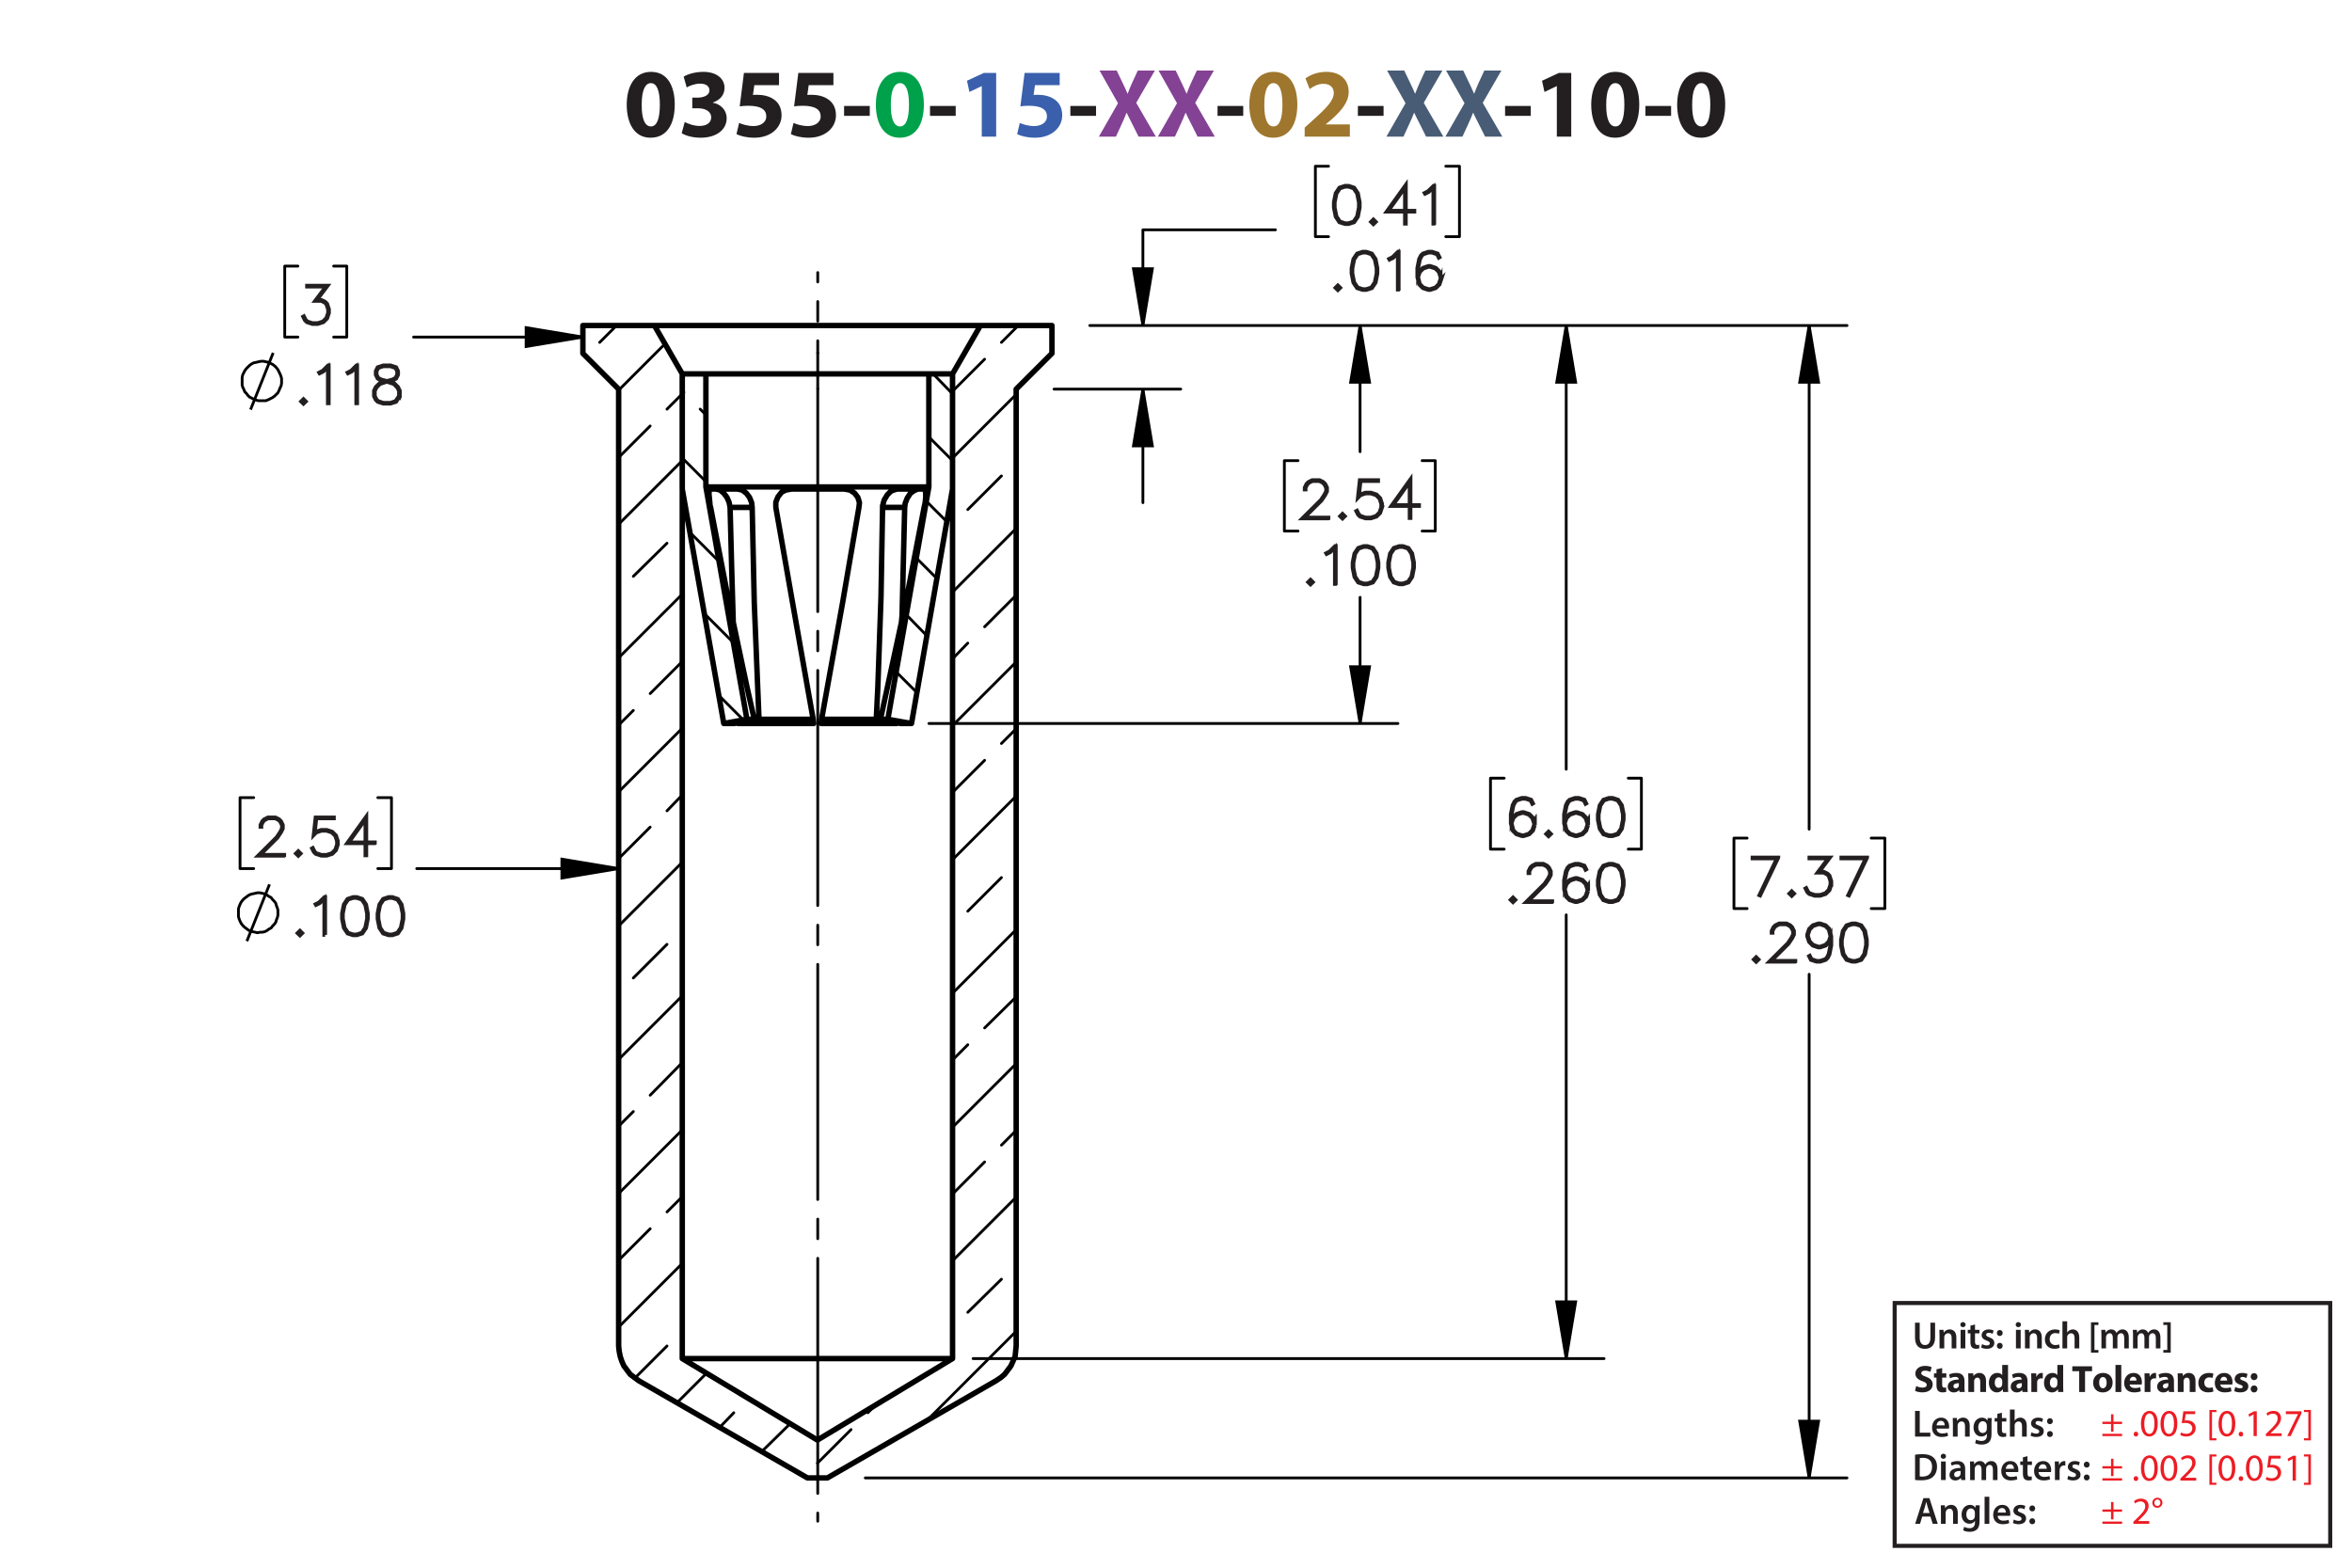
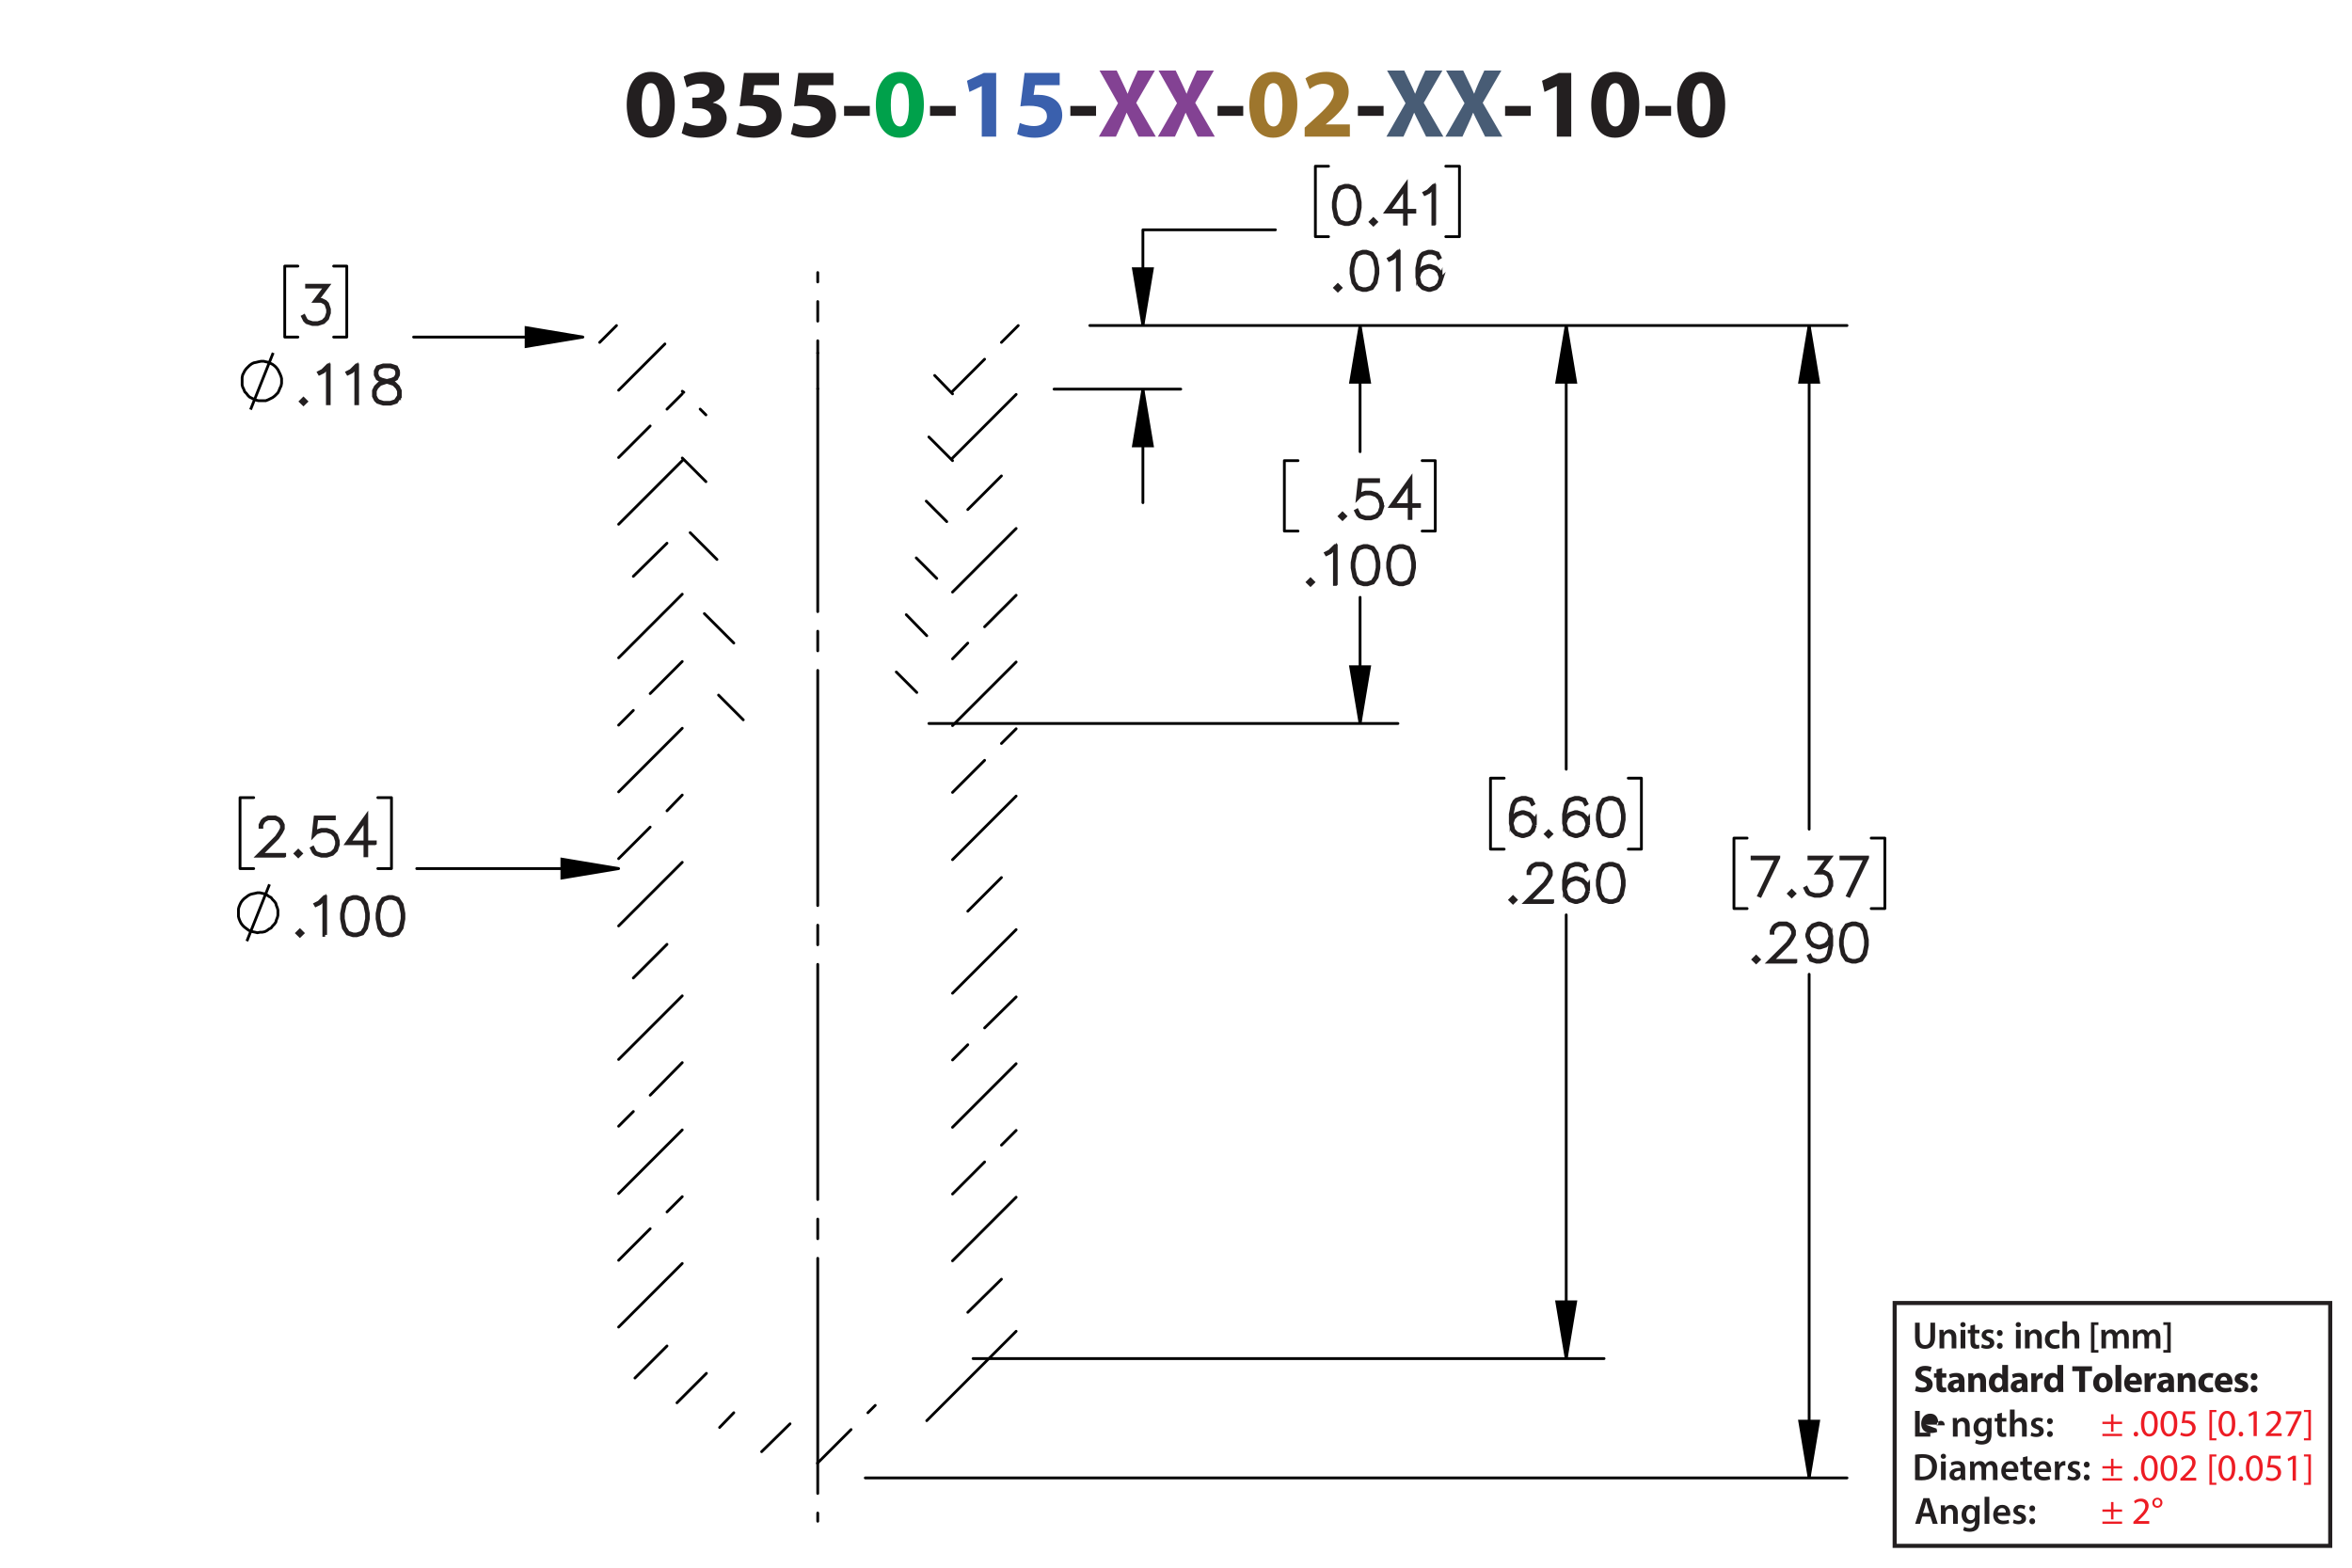
<svg xmlns="http://www.w3.org/2000/svg" id="Layer_1" viewBox="0 0 432 288">
  <defs>
    <style>.cls-1{stroke-width:.7px;}.cls-1,.cls-2{stroke-miterlimit:10;}.cls-1,.cls-3{stroke:#231f20;}.cls-4{fill:#834293;}.cls-5{fill:#9e762d;}.cls-6,.cls-7,.cls-8,.cls-2,.cls-9,.cls-10{stroke:#000;}.cls-6,.cls-7,.cls-8,.cls-2,.cls-9,.cls-10,.cls-3{fill:none;}.cls-6,.cls-7,.cls-8,.cls-9,.cls-10{stroke-linecap:round;stroke-linejoin:round;}.cls-6,.cls-7,.cls-2,.cls-9,.cls-10{stroke-width:.51px;}.cls-7{stroke-dashoffset:-5.102px;}.cls-7,.cls-9,.cls-10{stroke-dasharray:0 0 0 0 43.2 3.6 3.6 3.6;}.cls-9{stroke-dashoffset:40.948px;}.cls-11{fill:#485c75;}.cls-12{fill:#00a14b;}.cls-13{fill:#ed1c24;}.cls-14{fill:#231f20;}.cls-15{fill:#3a60ad;}.cls-3{stroke-width:.75px;}</style>
  </defs>
  <path class="cls-14" d="m123.934,19.195c0,3.619-1.458,6.104-4.447,6.104-3.025,0-4.357-2.719-4.375-6.032,0-3.385,1.44-6.067,4.465-6.067,3.133,0,4.357,2.791,4.357,5.996Zm-6.068.072c-.018,2.683.63,3.961,1.692,3.961s1.639-1.333,1.639-3.997c0-2.593-.558-3.961-1.657-3.961-1.008,0-1.692,1.278-1.674,3.997Z" />
  <path class="cls-14" d="m125.767,22.419c.486.252,1.603.72,2.719.72,1.422,0,2.143-.685,2.143-1.567,0-1.152-1.152-1.674-2.359-1.674h-1.116v-1.962h1.062c.918-.018,2.089-.36,2.089-1.351,0-.702-.576-1.224-1.728-1.224-.954,0-1.963.414-2.449.702l-.558-1.981c.702-.45,2.106-.882,3.619-.882,2.502,0,3.889,1.315,3.889,2.917,0,1.243-.703,2.215-2.143,2.719v.036c1.405.252,2.539,1.315,2.539,2.845,0,2.07-1.818,3.583-4.79,3.583-1.512,0-2.791-.397-3.475-.829l.558-2.052Z" />
  <path class="cls-14" d="m143.085,15.648h-4.537l-.252,1.8c.252-.036.468-.036.756-.036,1.117,0,2.251.252,3.079.847.882.594,1.422,1.566,1.422,2.935,0,2.179-1.873,4.106-5.023,4.106-1.422,0-2.611-.324-3.259-.666l.486-2.052c.522.252,1.585.576,2.647.576,1.134,0,2.341-.54,2.341-1.783,0-1.206-.955-1.945-3.295-1.945-.648,0-1.099.036-1.585.108l.774-6.14h6.446v2.251Z" />
  <path class="cls-14" d="m153.075,15.648h-4.537l-.252,1.8c.252-.036.468-.036.756-.036,1.117,0,2.251.252,3.079.847.882.594,1.422,1.566,1.422,2.935,0,2.179-1.873,4.106-5.023,4.106-1.422,0-2.611-.324-3.259-.666l.486-2.052c.522.252,1.585.576,2.647.576,1.134,0,2.341-.54,2.341-1.783,0-1.206-.955-1.945-3.295-1.945-.648,0-1.099.036-1.585.108l.774-6.14h6.446v2.251Z" />
  <path class="cls-14" d="m159.752,19.465v1.818h-4.717v-1.818h4.717Z" />
  <path class="cls-12" d="m169.69,19.195c0,3.619-1.458,6.104-4.447,6.104-3.025,0-4.357-2.719-4.375-6.032,0-3.385,1.44-6.067,4.465-6.067,3.133,0,4.357,2.791,4.357,5.996Zm-6.068.072c-.018,2.683.63,3.961,1.692,3.961s1.639-1.333,1.639-3.997c0-2.593-.558-3.961-1.657-3.961-1.008,0-1.692,1.278-1.674,3.997Z" />
  <path class="cls-14" d="m175.538,19.465v1.818h-4.718v-1.818h4.718Z" />
  <path class="cls-15" d="m180.325,15.828h-.036l-2.233,1.062-.45-2.053,3.097-1.44h2.269v11.704h-2.647v-9.273Z" />
  <path class="cls-15" d="m194.637,15.648h-4.538l-.252,1.8c.252-.036.468-.036.756-.036,1.116,0,2.251.252,3.079.847.882.594,1.422,1.566,1.422,2.935,0,2.179-1.873,4.106-5.023,4.106-1.422,0-2.611-.324-3.259-.666l.486-2.052c.522.252,1.585.576,2.647.576,1.134,0,2.341-.54,2.341-1.783,0-1.206-.955-1.945-3.295-1.945-.648,0-1.099.036-1.585.108l.774-6.14h6.446v2.251Z" />
  <path class="cls-14" d="m201.314,19.465v1.818h-4.718v-1.818h4.718Z" />
  <path class="cls-4" d="m209.126,25.101l-1.098-2.197c-.45-.846-.738-1.476-1.081-2.179h-.036c-.252.703-.558,1.333-.936,2.179l-1.008,2.197h-3.133l3.511-6.14-3.385-5.996h3.151l1.062,2.215c.36.738.63,1.333.918,2.017h.036c.288-.774.522-1.315.829-2.017l1.026-2.215h3.133l-3.421,5.924,3.601,6.212h-3.169Z" />
  <path class="cls-4" d="m219.962,25.101l-1.099-2.197c-.45-.846-.738-1.476-1.08-2.179h-.036c-.252.703-.558,1.333-.936,2.179l-1.008,2.197h-3.133l3.511-6.14-3.385-5.996h3.151l1.062,2.215c.36.738.631,1.333.919,2.017h.035c.288-.774.522-1.315.829-2.017l1.025-2.215h3.134l-3.422,5.924,3.602,6.212h-3.169Z" />
  <path class="cls-14" d="m228.35,19.465v1.818h-4.718v-1.818h4.718Z" />
  <path class="cls-5" d="m238.286,19.195c0,3.619-1.458,6.104-4.447,6.104-3.024,0-4.357-2.719-4.375-6.032,0-3.385,1.44-6.067,4.465-6.067,3.133,0,4.357,2.791,4.357,5.996Zm-6.067.072c-.019,2.683.63,3.961,1.692,3.961s1.639-1.333,1.639-3.997c0-2.593-.559-3.961-1.657-3.961-1.008,0-1.692,1.278-1.674,3.997Z" />
  <path class="cls-5" d="m239.634,25.101v-1.656l1.512-1.369c2.558-2.287,3.8-3.601,3.836-4.969,0-.955-.576-1.711-1.927-1.711-1.009,0-1.891.504-2.503.973l-.774-1.963c.883-.666,2.251-1.206,3.835-1.206,2.647,0,4.106,1.548,4.106,3.673,0,1.963-1.422,3.529-3.115,5.042l-1.08.9v.036h4.411v2.251h-8.3Z" />
  <path class="cls-14" d="m254.125,19.465v1.818h-4.718v-1.818h4.718Z" />
  <path class="cls-11" d="m261.938,25.101l-1.099-2.197c-.45-.846-.738-1.476-1.08-2.179h-.036c-.252.703-.558,1.333-.936,2.179l-1.008,2.197h-3.133l3.511-6.14-3.385-5.996h3.15l1.062,2.215c.36.738.631,1.333.919,2.017h.035c.288-.774.522-1.315.829-2.017l1.025-2.215h3.134l-3.422,5.924,3.602,6.212h-3.169Z" />
  <path class="cls-11" d="m272.773,25.101l-1.099-2.197c-.45-.846-.738-1.476-1.08-2.179h-.036c-.252.703-.558,1.333-.936,2.179l-1.008,2.197h-3.133l3.511-6.14-3.385-5.996h3.15l1.062,2.215c.36.738.631,1.333.919,2.017h.035c.288-.774.522-1.315.829-2.017l1.025-2.215h3.134l-3.422,5.924,3.602,6.212h-3.169Z" />
  <path class="cls-14" d="m281.161,19.465v1.818h-4.718v-1.818h4.718Z" />
  <path class="cls-14" d="m285.948,15.828h-.036l-2.232,1.062-.45-2.053,3.097-1.44h2.269v11.704h-2.647v-9.273Z" />
  <path class="cls-14" d="m301.088,19.195c0,3.619-1.459,6.104-4.447,6.104-3.025,0-4.357-2.719-4.376-6.032,0-3.385,1.44-6.067,4.466-6.067,3.133,0,4.357,2.791,4.357,5.996Zm-6.068.072c-.018,2.683.631,3.961,1.692,3.961,1.062,0,1.639-1.333,1.639-3.997,0-2.593-.558-3.961-1.656-3.961-1.009,0-1.692,1.278-1.675,3.997Z" />
  <path class="cls-14" d="m306.937,19.465v1.818h-4.718v-1.818h4.718Z" />
  <path class="cls-14" d="m316.873,19.195c0,3.619-1.458,6.104-4.447,6.104-3.024,0-4.357-2.719-4.375-6.032,0-3.385,1.44-6.067,4.465-6.067,3.134,0,4.357,2.791,4.357,5.996Zm-6.067.072c-.019,2.683.63,3.961,1.692,3.961s1.639-1.333,1.639-3.997c0-2.593-.559-3.961-1.656-3.961-1.009,0-1.693,1.278-1.675,3.997Z" />
  <path class="cls-14" d="m351.745,259.198h.861v3.999h1.94v.722h-2.802v-4.721Z" />
-   <path class="cls-14" d="m355.693,262.455c.021.616.504.883,1.051.883.399,0,.686-.057.945-.154l.126.596c-.294.118-.7.21-1.19.21-1.106,0-1.758-.68-1.758-1.724,0-.945.574-1.835,1.667-1.835,1.106,0,1.471.911,1.471,1.66,0,.161-.015.287-.028.364h-2.283Zm1.499-.603c.007-.315-.133-.833-.708-.833-.532,0-.756.483-.791.833h1.499Z" />
+   <path class="cls-14" d="m355.693,262.455l.126.596c-.294.118-.7.21-1.19.21-1.106,0-1.758-.68-1.758-1.724,0-.945.574-1.835,1.667-1.835,1.106,0,1.471.911,1.471,1.66,0,.161-.015.287-.028.364h-2.283Zm1.499-.603c.007-.315-.133-.833-.708-.833-.532,0-.756.483-.791.833h1.499Z" />
  <path class="cls-14" d="m358.696,261.523c0-.392-.008-.721-.028-1.016h.756l.042.512h.021c.147-.267.519-.589,1.086-.589.595,0,1.211.386,1.211,1.464v2.024h-.861v-1.926c0-.49-.182-.861-.651-.861-.343,0-.581.245-.672.504-.028.077-.035.182-.035.28v2.003h-.868v-2.396Z" />
  <path class="cls-14" d="m365.816,260.508c-.014.231-.028.512-.028.981v1.934c0,.714-.146,1.226-.504,1.548-.357.315-.848.413-1.316.413-.435,0-.896-.091-1.191-.273l.19-.651c.217.126.581.26.995.26.56,0,.981-.295.981-1.03v-.294h-.015c-.196.301-.546.504-.994.504-.848,0-1.45-.7-1.45-1.666,0-1.121.729-1.801,1.548-1.801.519,0,.827.253.987.532h.015l.035-.455h.749Zm-.89,1.366c0-.077-.007-.161-.027-.231-.092-.315-.337-.553-.701-.553-.482,0-.84.42-.84,1.113,0,.581.294,1.051.833,1.051.322,0,.603-.21.7-.519.021-.091.035-.21.035-.309v-.553Z" />
  <path class="cls-14" d="m367.698,259.534v.974h.819v.644h-.819v1.506c0,.413.112.631.441.631.147,0,.26-.021.336-.042l.015.658c-.126.049-.351.084-.624.084-.315,0-.581-.105-.742-.28-.182-.196-.266-.505-.266-.953v-1.603h-.49v-.644h.49v-.77l.84-.203Z" />
  <path class="cls-14" d="m369.168,258.946h.868v2.031h.015c.104-.161.245-.294.427-.393.168-.098.371-.154.589-.154.581,0,1.19.386,1.19,1.478v2.01h-.861v-1.912c0-.497-.183-.868-.658-.868-.337,0-.575.224-.666.483-.027.069-.035.161-.035.259v2.038h-.868v-4.973Z" />
  <path class="cls-14" d="m373.13,263.128c.196.119.567.245.876.245.378,0,.546-.154.546-.379,0-.231-.14-.35-.56-.497-.665-.231-.945-.596-.939-.994,0-.603.497-1.072,1.289-1.072.378,0,.707.099.903.203l-.168.609c-.147-.084-.42-.195-.722-.195-.308,0-.477.146-.477.356,0,.218.161.322.596.477.616.224.903.539.91,1.044,0,.616-.482,1.065-1.387,1.065-.413,0-.784-.099-1.036-.238l.168-.623Z" />
  <path class="cls-14" d="m375.986,261.09c0-.322.224-.554.532-.554.315,0,.524.231.532.554,0,.315-.211.546-.532.546-.315,0-.532-.231-.532-.546Zm0,2.359c0-.321.224-.553.532-.553.315,0,.524.224.532.553,0,.309-.211.547-.532.547-.315,0-.532-.238-.532-.547Z" />
  <path class="cls-14" d="m351.745,267.243c.378-.064.861-.099,1.373-.099.882,0,1.491.183,1.926.547.455.371.735.932.735,1.736,0,.841-.287,1.471-.735,1.877-.47.428-1.219.644-2.137.644-.504,0-.882-.027-1.162-.062v-4.644Zm.861,3.999c.119.021.301.021.477.021,1.12.008,1.786-.609,1.786-1.807.007-1.044-.596-1.639-1.674-1.639-.273,0-.47.021-.589.049v3.376Z" />
  <path class="cls-14" d="m357.43,267.537c0,.259-.19.462-.49.462-.287,0-.477-.203-.477-.462,0-.267.196-.47.483-.47.294,0,.476.203.483.47Zm-.918,4.363v-3.411h.868v3.411h-.868Z" />
  <path class="cls-14" d="m360.223,271.9l-.056-.378h-.021c-.21.266-.567.455-1.008.455-.686,0-1.072-.497-1.072-1.016,0-.861.764-1.296,2.024-1.289v-.056c0-.225-.091-.596-.693-.596-.336,0-.686.105-.918.253l-.168-.56c.252-.154.693-.302,1.233-.302,1.092,0,1.407.693,1.407,1.437v1.232c0,.308.014.609.049.819h-.777Zm-.112-1.667c-.609-.014-1.19.119-1.19.638,0,.336.218.49.49.49.344,0,.596-.225.673-.47.021-.062.027-.133.027-.189v-.47Z" />
  <path class="cls-14" d="m361.86,269.505c0-.392-.008-.721-.028-1.016h.742l.035.505h.021c.169-.267.477-.582,1.051-.582.448,0,.799.253.945.631h.015c.119-.19.259-.329.42-.428.19-.133.406-.203.686-.203.567,0,1.142.386,1.142,1.478v2.01h-.841v-1.884c0-.567-.195-.903-.609-.903-.294,0-.511.21-.602.455-.021.084-.042.189-.042.287v2.045h-.841v-1.975c0-.477-.19-.812-.588-.812-.322,0-.54.252-.617.49-.034.084-.049.182-.049.279v2.018h-.84v-2.396Z" />
  <path class="cls-14" d="m368.405,270.437c.021.616.504.883,1.051.883.399,0,.686-.057.945-.154l.126.596c-.294.118-.7.21-1.19.21-1.106,0-1.758-.68-1.758-1.724,0-.945.574-1.835,1.667-1.835,1.106,0,1.471.911,1.471,1.66,0,.161-.015.287-.028.364h-2.283Zm1.499-.603c.007-.315-.133-.833-.708-.833-.532,0-.756.483-.791.833h1.499Z" />
  <path class="cls-14" d="m372.396,267.516v.974h.819v.644h-.819v1.506c0,.413.112.631.441.631.146,0,.259-.021.336-.042l.014.658c-.126.049-.35.084-.623.084-.315,0-.581-.105-.742-.28-.183-.196-.267-.505-.267-.953v-1.603h-.49v-.644h.49v-.77l.841-.203Z" />
  <path class="cls-14" d="m374.433,270.437c.021.616.504.883,1.05.883.399,0,.686-.057.946-.154l.126.596c-.295.118-.701.21-1.191.21-1.106,0-1.758-.68-1.758-1.724,0-.945.574-1.835,1.667-1.835,1.106,0,1.471.911,1.471,1.66,0,.161-.014.287-.027.364h-2.283Zm1.498-.603c.007-.315-.133-.833-.707-.833-.532,0-.757.483-.791.833h1.498Z" />
  <path class="cls-14" d="m377.435,269.589c0-.462-.007-.791-.028-1.1h.75l.027.651h.028c.168-.483.567-.729.932-.729.084,0,.133.008.203.021v.812c-.07-.014-.147-.028-.252-.028-.413,0-.693.267-.77.651-.014.077-.028.168-.028.267v1.765h-.861v-2.312Z" />
  <path class="cls-14" d="m379.885,271.109c.196.119.567.245.876.245.378,0,.546-.154.546-.379,0-.231-.14-.35-.56-.497-.665-.231-.945-.596-.939-.994,0-.603.497-1.072,1.289-1.072.378,0,.707.099.903.203l-.168.609c-.147-.084-.42-.195-.722-.195-.308,0-.477.146-.477.356,0,.218.161.322.596.477.616.224.903.539.91,1.044,0,.616-.482,1.065-1.387,1.065-.413,0-.784-.099-1.036-.238l.168-.623Z" />
  <path class="cls-14" d="m382.741,269.071c0-.322.224-.554.532-.554.315,0,.524.231.532.554,0,.315-.211.546-.532.546-.315,0-.532-.231-.532-.546Zm0,2.359c0-.321.224-.553.532-.553.315,0,.524.224.532.553,0,.309-.211.547-.532.547-.315,0-.532-.238-.532-.547Z" />
  <path class="cls-14" d="m351.956,254.625c.287.147.729.294,1.184.294.49,0,.749-.203.749-.511,0-.295-.224-.463-.791-.666-.784-.273-1.296-.707-1.296-1.394,0-.806.673-1.422,1.786-1.422.532,0,.925.112,1.205.238l-.238.861c-.19-.091-.525-.224-.988-.224-.462,0-.685.21-.685.455,0,.301.266.435.875.665.834.309,1.226.742,1.226,1.408,0,.791-.609,1.464-1.905,1.464-.539,0-1.071-.141-1.337-.287l.217-.883Z" />
  <path class="cls-14" d="m356.724,251.319v.981h.764v.784h-.764v1.24c0,.413.098.602.42.602.134,0,.238-.014.315-.027l.007.805c-.14.057-.392.092-.693.092-.343,0-.63-.119-.798-.294-.196-.203-.295-.533-.295-1.016v-1.401h-.455v-.784h.455v-.742l1.044-.238Z" />
  <path class="cls-14" d="m359.916,255.725l-.064-.343h-.021c-.225.273-.574.42-.981.42-.693,0-1.106-.504-1.106-1.051,0-.89.798-1.316,2.01-1.31v-.049c0-.183-.098-.441-.623-.441-.351,0-.722.119-.945.259l-.196-.686c.238-.133.707-.301,1.33-.301,1.142,0,1.506.673,1.506,1.478v1.191c0,.329.015.644.05.833h-.96Zm-.126-1.618c-.56-.007-.994.126-.994.54,0,.273.182.405.42.405.266,0,.483-.175.553-.392.015-.056.021-.119.021-.183v-.371Z" />
  <path class="cls-14" d="m361.532,253.393c0-.428-.015-.792-.028-1.093h.925l.049.469h.021c.141-.217.49-.546,1.058-.546.701,0,1.226.462,1.226,1.471v2.031h-1.065v-1.898c0-.44-.153-.742-.539-.742-.294,0-.469.203-.539.399-.028.064-.042.168-.042.267v1.975h-1.065v-2.332Z" />
  <path class="cls-14" d="m368.82,250.752v3.95c0,.385.015.791.028,1.022h-.945l-.05-.504h-.014c-.217.385-.63.581-1.071.581-.812,0-1.464-.693-1.464-1.758-.007-1.156.714-1.821,1.534-1.821.42,0,.749.147.903.386h.014v-1.856h1.065Zm-1.065,2.998c0-.057-.007-.134-.014-.19-.064-.287-.294-.525-.624-.525-.482,0-.735.435-.735.974,0,.581.287.945.729.945.309,0,.554-.21.616-.511.021-.077.028-.154.028-.245v-.448Z" />
  <path class="cls-14" d="m371.487,255.725l-.064-.343h-.021c-.224.273-.574.42-.981.42-.693,0-1.106-.504-1.106-1.051,0-.89.799-1.316,2.011-1.31v-.049c0-.183-.099-.441-.624-.441-.35,0-.721.119-.945.259l-.196-.686c.238-.133.708-.301,1.331-.301,1.142,0,1.506.673,1.506,1.478v1.191c0,.329.014.644.049.833h-.959Zm-.127-1.618c-.56-.007-.994.126-.994.54,0,.273.182.405.42.405.267,0,.483-.175.554-.392.014-.056.021-.119.021-.183v-.371Z" />
  <path class="cls-14" d="m373.103,253.428c0-.505-.014-.834-.027-1.128h.917l.035.63h.028c.175-.497.595-.707.924-.707.099,0,.147,0,.225.014v1.002c-.077-.014-.168-.028-.287-.028-.393,0-.658.21-.729.54-.014.069-.021.153-.021.237v1.737h-1.065v-2.297Z" />
  <path class="cls-14" d="m378.949,250.752v3.95c0,.385.015.791.028,1.022h-.945l-.05-.504h-.014c-.217.385-.63.581-1.071.581-.812,0-1.464-.693-1.464-1.758-.007-1.156.714-1.821,1.534-1.821.42,0,.749.147.903.386h.014v-1.856h1.065Zm-1.065,2.998c0-.057-.007-.134-.014-.19-.064-.287-.294-.525-.624-.525-.482,0-.735.435-.735.974,0,.581.287.945.729.945.309,0,.554-.21.616-.511.021-.077.028-.154.028-.245v-.448Z" />
  <path class="cls-14" d="m381.894,251.9h-1.268v-.896h3.628v.896h-1.288v3.824h-1.072v-3.824Z" />
  <path class="cls-14" d="m388.035,253.974c0,1.254-.89,1.828-1.807,1.828-1.002,0-1.772-.658-1.772-1.765,0-1.107.729-1.815,1.828-1.815,1.051,0,1.751.722,1.751,1.751Zm-2.479.035c0,.588.245,1.029.701,1.029.413,0,.679-.413.679-1.029,0-.512-.196-1.029-.679-1.029-.512,0-.701.525-.701,1.029Z" />
  <path class="cls-14" d="m388.559,250.752h1.065v4.973h-1.065v-4.973Z" />
  <path class="cls-14" d="m391.17,254.352c.035.441.469.651.967.651.363,0,.658-.049.945-.14l.14.722c-.35.14-.777.21-1.239.21-1.163,0-1.828-.673-1.828-1.744,0-.868.539-1.828,1.73-1.828,1.107,0,1.527.861,1.527,1.709,0,.182-.021.343-.035.42h-2.206Zm1.254-.729c0-.259-.112-.693-.603-.693-.448,0-.631.406-.658.693h1.261Z" />
  <path class="cls-14" d="m393.913,253.428c0-.505-.014-.834-.027-1.128h.917l.035.63h.028c.175-.497.595-.707.924-.707.099,0,.147,0,.225.014v1.002c-.077-.014-.168-.028-.287-.028-.393,0-.658.21-.729.54-.014.069-.021.153-.021.237v1.737h-1.065v-2.297Z" />
  <path class="cls-14" d="m398.388,255.725l-.064-.343h-.021c-.224.273-.574.42-.981.42-.693,0-1.106-.504-1.106-1.051,0-.89.799-1.316,2.011-1.31v-.049c0-.183-.099-.441-.624-.441-.35,0-.721.119-.945.259l-.196-.686c.238-.133.708-.301,1.331-.301,1.142,0,1.506.673,1.506,1.478v1.191c0,.329.014.644.049.833h-.959Zm-.127-1.618c-.56-.007-.994.126-.994.54,0,.273.182.405.42.405.267,0,.483-.175.554-.392.014-.056.021-.119.021-.183v-.371Z" />
  <path class="cls-14" d="m400.004,253.393c0-.428-.015-.792-.028-1.093h.925l.049.469h.021c.141-.217.49-.546,1.058-.546.701,0,1.226.462,1.226,1.471v2.031h-1.065v-1.898c0-.44-.153-.742-.539-.742-.294,0-.469.203-.539.399-.028.064-.042.168-.042.267v1.975h-1.065v-2.332Z" />
  <path class="cls-14" d="m406.543,255.641c-.19.084-.547.154-.953.154-1.106,0-1.813-.673-1.813-1.751,0-1.002.686-1.821,1.961-1.821.28,0,.588.049.812.133l-.168.792c-.126-.057-.315-.105-.596-.105-.56,0-.924.399-.917.96,0,.63.42.959.939.959.252,0,.448-.042.609-.104l.126.784Z" />
  <path class="cls-14" d="m407.815,254.352c.035.441.47.651.967.651.364,0,.658-.049.945-.14l.141.722c-.351.14-.777.21-1.24.21-1.162,0-1.828-.673-1.828-1.744,0-.868.54-1.828,1.73-1.828,1.106,0,1.526.861,1.526,1.709,0,.182-.021.343-.035.42h-2.206Zm1.254-.729c0-.259-.112-.693-.603-.693-.448,0-.63.406-.658.693h1.261Z" />
  <path class="cls-14" d="m410.553,254.793c.195.119.602.259.917.259.322,0,.455-.111.455-.287,0-.175-.104-.259-.504-.392-.707-.238-.981-.623-.974-1.029,0-.638.546-1.121,1.394-1.121.399,0,.757.091.967.196l-.19.735c-.154-.084-.448-.196-.742-.196-.259,0-.406.105-.406.28,0,.161.133.245.554.393.651.224.924.553.932,1.058,0,.637-.505,1.106-1.485,1.106-.448,0-.848-.099-1.106-.238l.19-.764Z" />
  <path class="cls-14" d="m413.387,252.902c0-.379.26-.644.631-.644s.616.259.623.644c0,.364-.252.637-.63.637-.364,0-.624-.273-.624-.637Zm0,2.262c0-.371.26-.644.631-.644s.616.267.623.644c0,.364-.252.638-.63.638-.364,0-.624-.273-.624-.638Z" />
  <path class="cls-13" d="m388.188,259.818v1.365h1.583v.421h-1.583v1.4h-.448v-1.4h-1.582v-.421h1.582v-1.365h.448Zm1.583,3.586v.42h-3.613v-.42h3.613Z" />
  <path class="cls-13" d="m391.897,263.46c0-.259.175-.441.42-.441.246,0,.414.183.414.441,0,.252-.161.441-.421.441-.245,0-.413-.19-.413-.441Z" />
  <path class="cls-13" d="m396.322,261.499c0,1.548-.574,2.402-1.583,2.402-.889,0-1.491-.834-1.506-2.34,0-1.526.659-2.367,1.583-2.367.96,0,1.506.855,1.506,2.305Zm-2.472.07c0,1.184.363,1.855.924,1.855.631,0,.932-.735.932-1.897,0-1.121-.287-1.856-.925-1.856-.539,0-.931.658-.931,1.898Z" />
  <path class="cls-13" d="m399.913,261.499c0,1.548-.574,2.402-1.583,2.402-.889,0-1.491-.834-1.506-2.34,0-1.526.659-2.367,1.583-2.367.96,0,1.506.855,1.506,2.305Zm-2.472.07c0,1.184.363,1.855.924,1.855.631,0,.932-.735.932-1.897,0-1.121-.287-1.856-.925-1.856-.539,0-.931.658-.931,1.898Z" />
  <path class="cls-13" d="m403.196,259.79h-1.737l-.175,1.17c.104-.015.203-.028.371-.028.35,0,.7.077.981.245.357.203.651.596.651,1.17,0,.89-.707,1.555-1.695,1.555-.497,0-.917-.141-1.135-.28l.154-.469c.19.111.56.252.974.252.581,0,1.079-.379,1.079-.988-.008-.588-.399-1.008-1.31-1.008-.259,0-.462.027-.63.049l.294-2.186h2.179v.519Z" />
  <path class="cls-13" d="m405.812,264.608v-5.582h1.281v.386h-.805v4.811h.805v.385h-1.281Z" />
  <path class="cls-13" d="m410.567,261.499c0,1.548-.574,2.402-1.583,2.402-.89,0-1.492-.834-1.506-2.34,0-1.526.658-2.367,1.583-2.367.959,0,1.506.855,1.506,2.305Zm-2.473.07c0,1.184.364,1.855.925,1.855.63,0,.932-.735.932-1.897,0-1.121-.287-1.856-.925-1.856-.539,0-.932.658-.932,1.898Z" />
  <path class="cls-13" d="m411.182,263.46c0-.259.175-.441.42-.441s.413.183.413.441c0,.252-.161.441-.42.441-.245,0-.413-.19-.413-.441Z" />
  <path class="cls-13" d="m413.919,259.846h-.015l-.791.428-.119-.47.995-.532h.524v4.553h-.595v-3.978Z" />
  <path class="cls-13" d="m416.172,263.824v-.378l.483-.47c1.162-1.106,1.688-1.694,1.694-2.381,0-.463-.224-.89-.903-.89-.413,0-.756.21-.966.385l-.196-.434c.315-.267.763-.463,1.288-.463.981,0,1.395.673,1.395,1.324,0,.841-.609,1.52-1.569,2.444l-.364.336v.014h2.045v.512h-2.906Z" />
  <path class="cls-13" d="m422.719,259.272v.406l-1.982,4.146h-.638l1.976-4.027v-.014h-2.228v-.512h2.872Z" />
  <path class="cls-13" d="m424.453,259.019v5.589h-1.281v-.385h.805v-4.818h-.805v-.386h1.281Z" />
  <path class="cls-13" d="m388.188,267.988v1.365h1.583v.421h-1.583v1.4h-.448v-1.4h-1.582v-.421h1.582v-1.365h.448Zm1.583,3.586v.42h-3.613v-.42h3.613Z" />
  <path class="cls-13" d="m391.897,271.63c0-.259.175-.441.42-.441.246,0,.414.183.414.441,0,.252-.161.441-.421.441-.245,0-.413-.19-.413-.441Z" />
  <path class="cls-13" d="m396.322,269.669c0,1.548-.574,2.402-1.583,2.402-.889,0-1.491-.834-1.506-2.34,0-1.526.659-2.367,1.583-2.367.96,0,1.506.855,1.506,2.305Zm-2.472.07c0,1.184.363,1.855.924,1.855.631,0,.932-.735.932-1.897,0-1.121-.287-1.856-.925-1.856-.539,0-.931.658-.931,1.898Z" />
  <path class="cls-13" d="m399.913,269.669c0,1.548-.574,2.402-1.583,2.402-.889,0-1.491-.834-1.506-2.34,0-1.526.659-2.367,1.583-2.367.96,0,1.506.855,1.506,2.305Zm-2.472.07c0,1.184.363,1.855.924,1.855.631,0,.932-.735.932-1.897,0-1.121-.287-1.856-.925-1.856-.539,0-.931.658-.931,1.898Z" />
  <path class="cls-13" d="m400.478,271.994v-.378l.483-.47c1.162-1.106,1.688-1.694,1.694-2.381,0-.463-.224-.89-.903-.89-.413,0-.756.21-.966.385l-.196-.434c.315-.267.763-.463,1.288-.463.981,0,1.395.673,1.395,1.324,0,.841-.609,1.52-1.569,2.444l-.364.336v.014h2.045v.512h-2.906Z" />
  <path class="cls-13" d="m405.812,272.778v-5.582h1.281v.386h-.805v4.811h.805v.385h-1.281Z" />
  <path class="cls-13" d="m410.567,269.669c0,1.548-.574,2.402-1.583,2.402-.89,0-1.492-.834-1.506-2.34,0-1.526.658-2.367,1.583-2.367.959,0,1.506.855,1.506,2.305Zm-2.473.07c0,1.184.364,1.855.925,1.855.63,0,.932-.735.932-1.897,0-1.121-.287-1.856-.925-1.856-.539,0-.932.658-.932,1.898Z" />
  <path class="cls-13" d="m411.182,271.63c0-.259.175-.441.42-.441s.413.183.413.441c0,.252-.161.441-.42.441-.245,0-.413-.19-.413-.441Z" />
  <path class="cls-13" d="m415.606,269.669c0,1.548-.574,2.402-1.583,2.402-.889,0-1.491-.834-1.506-2.34,0-1.526.659-2.367,1.583-2.367.96,0,1.506.855,1.506,2.305Zm-2.472.07c0,1.184.363,1.855.924,1.855.631,0,.932-.735.932-1.897,0-1.121-.287-1.856-.925-1.856-.539,0-.931.658-.931,1.898Z" />
  <path class="cls-13" d="m418.89,267.96h-1.737l-.175,1.17c.104-.015.203-.028.371-.028.35,0,.7.077.981.245.357.203.651.596.651,1.17,0,.89-.707,1.555-1.695,1.555-.497,0-.917-.141-1.135-.28l.154-.469c.19.111.56.252.974.252.581,0,1.079-.379,1.079-.988-.008-.588-.399-1.008-1.31-1.008-.259,0-.462.027-.63.049l.294-2.186h2.179v.519Z" />
  <path class="cls-13" d="m421.101,268.016h-.015l-.791.428-.119-.47.995-.532h.524v4.553h-.595v-3.978Z" />
  <path class="cls-13" d="m424.453,267.19v5.589h-1.281v-.385h.805v-4.818h-.805v-.386h1.281Z" />
  <path class="cls-14" d="m353.063,278.606l-.406,1.338h-.89l1.513-4.721h1.1l1.534,4.721h-.925l-.427-1.338h-1.499Zm1.352-.651l-.371-1.162c-.091-.287-.168-.609-.238-.883h-.014c-.07.273-.14.603-.224.883l-.364,1.162h1.211Z" />
  <path class="cls-14" d="m356.5,277.548c0-.392-.007-.721-.028-1.016h.757l.042.512h.021c.146-.267.518-.589,1.085-.589.596,0,1.212.386,1.212,1.464v2.024h-.861v-1.926c0-.49-.183-.861-.651-.861-.344,0-.582.245-.673.504-.027.077-.035.182-.035.28v2.003h-.868v-2.396Z" />
  <path class="cls-14" d="m363.621,276.532c-.015.231-.028.512-.028.981v1.934c0,.714-.147,1.226-.504,1.548-.357.315-.848.413-1.317.413-.434,0-.896-.091-1.19-.273l.19-.651c.217.126.581.26.994.26.56,0,.981-.295.981-1.03v-.294h-.014c-.196.301-.547.504-.995.504-.847,0-1.449-.7-1.449-1.666,0-1.121.729-1.801,1.548-1.801.518,0,.826.253.987.532h.014l.035-.455h.75Zm-.89,1.366c0-.077-.007-.161-.028-.231-.091-.315-.336-.553-.7-.553-.483,0-.841.42-.841,1.113,0,.581.294,1.051.834,1.051.322,0,.602-.21.7-.519.021-.091.035-.21.035-.309v-.553Z" />
  <path class="cls-14" d="m364.516,274.971h.868v4.973h-.868v-4.973Z" />
  <path class="cls-14" d="m366.924,278.479c.021.616.504.883,1.05.883.399,0,.686-.057.946-.154l.126.596c-.295.118-.701.21-1.191.21-1.106,0-1.758-.68-1.758-1.724,0-.945.574-1.835,1.667-1.835,1.106,0,1.471.911,1.471,1.66,0,.161-.014.287-.027.364h-2.283Zm1.498-.603c.007-.315-.133-.833-.707-.833-.532,0-.757.483-.791.833h1.498Z" />
  <path class="cls-14" d="m369.884,279.152c.196.119.567.245.876.245.378,0,.546-.154.546-.379,0-.231-.14-.35-.56-.497-.665-.231-.945-.596-.939-.994,0-.603.497-1.072,1.289-1.072.378,0,.707.099.903.203l-.168.609c-.147-.084-.42-.195-.722-.195-.308,0-.477.146-.477.356,0,.218.161.322.596.477.616.224.903.539.91,1.044,0,.616-.482,1.065-1.387,1.065-.413,0-.784-.099-1.036-.238l.168-.623Z" />
  <path class="cls-14" d="m372.74,277.114c0-.322.224-.554.532-.554.315,0,.524.231.532.554,0,.315-.211.546-.532.546-.315,0-.532-.231-.532-.546Zm0,2.359c0-.321.224-.553.532-.553.315,0,.524.224.532.553,0,.309-.211.547-.532.547-.315,0-.532-.238-.532-.547Z" />
  <path class="cls-13" d="m388.188,275.938v1.365h1.583v.421h-1.583v1.4h-.448v-1.4h-1.582v-.421h1.582v-1.365h.448Zm1.583,3.586v.42h-3.613v-.42h3.613Z" />
  <path class="cls-13" d="m391.848,279.943v-.378l.483-.47c1.162-1.106,1.688-1.694,1.694-2.381,0-.463-.224-.89-.903-.89-.413,0-.756.21-.966.385l-.196-.434c.315-.267.763-.463,1.288-.463.981,0,1.395.673,1.395,1.324,0,.841-.609,1.52-1.569,2.444l-.364.336v.014h2.045v.512h-2.906Z" />
  <path class="cls-13" d="m397.183,276.057c0,.567-.455.939-.939.939-.547,0-.918-.413-.918-.904-.007-.539.413-.945.932-.945.574,0,.925.435.925.911Zm-1.478.034c0,.322.237.575.546.575.315,0,.553-.26.553-.603,0-.26-.153-.589-.553-.589-.364,0-.546.315-.546.616Z" />
  <rect class="cls-3" x="348" y="239.377" width="80" height="44.612" />
  <path class="cls-14" d="m352.6,242.995v2.753c0,.924.385,1.352.967,1.352.623,0,.994-.428.994-1.352v-2.753h.861v2.696c0,1.457-.749,2.102-1.884,2.102-1.093,0-1.8-.609-1.8-2.094v-2.704h.861Z" />
  <path class="cls-14" d="m356.239,245.32c0-.392-.008-.721-.028-1.016h.756l.042.512h.021c.147-.267.519-.589,1.086-.589.595,0,1.211.386,1.211,1.464v2.024h-.861v-1.926c0-.49-.182-.861-.651-.861-.343,0-.581.245-.672.504-.028.077-.035.182-.035.28v2.003h-.868v-2.396Z" />
  <path class="cls-14" d="m361.027,243.352c0,.259-.19.462-.49.462-.287,0-.477-.203-.477-.462,0-.267.196-.47.483-.47.294,0,.477.203.483.47Zm-.917,4.363v-3.411h.868v3.411h-.868Z" />
  <path class="cls-14" d="m362.756,243.331v.974h.819v.644h-.819v1.506c0,.413.112.631.441.631.147,0,.26-.021.336-.043l.015.659c-.126.049-.351.084-.624.084-.315,0-.581-.105-.742-.28-.182-.196-.266-.505-.266-.953v-1.603h-.49v-.644h.49v-.77l.84-.203Z" />
  <path class="cls-14" d="m364.051,246.925c.196.118.567.245.876.245.378,0,.546-.154.546-.379,0-.231-.14-.35-.56-.497-.665-.231-.945-.595-.939-.994,0-.603.497-1.072,1.289-1.072.378,0,.707.099.903.203l-.168.609c-.147-.084-.42-.195-.722-.195-.308,0-.477.146-.477.356,0,.218.161.322.596.477.616.224.903.539.91,1.044,0,.616-.482,1.065-1.387,1.065-.413,0-.784-.099-1.036-.238l.168-.623Z" />
  <path class="cls-14" d="m366.774,244.887c0-.322.224-.554.532-.554.315,0,.524.231.532.554,0,.315-.211.546-.532.546-.315,0-.532-.231-.532-.546Zm0,2.359c0-.321.224-.553.532-.553.315,0,.524.224.532.553,0,.309-.211.547-.532.547-.315,0-.532-.238-.532-.547Z" />
  <path class="cls-14" d="m371.195,243.352c0,.259-.19.462-.49.462-.287,0-.477-.203-.477-.462,0-.267.196-.47.483-.47.294,0,.476.203.483.47Zm-.918,4.363v-3.411h.868v3.411h-.868Z" />
  <path class="cls-14" d="m371.937,245.32c0-.392-.007-.721-.028-1.016h.757l.042.512h.021c.146-.267.518-.589,1.085-.589.596,0,1.212.386,1.212,1.464v2.024h-.861v-1.926c0-.49-.183-.861-.651-.861-.344,0-.582.245-.673.504-.027.077-.035.182-.035.28v2.003h-.868v-2.396Z" />
  <path class="cls-14" d="m378.315,247.61c-.183.084-.54.176-.967.176-1.065,0-1.758-.68-1.758-1.737,0-1.022.7-1.821,1.897-1.821.315,0,.638.07.834.161l-.154.644c-.14-.062-.343-.133-.651-.133-.658,0-1.051.483-1.044,1.106,0,.7.456,1.1,1.044,1.1.301,0,.512-.064.68-.133l.119.637Z" />
  <path class="cls-14" d="m378.817,242.743h.868v2.031h.015c.104-.161.245-.294.427-.393.168-.098.371-.154.589-.154.581,0,1.19.386,1.19,1.478v2.01h-.861v-1.912c0-.497-.183-.868-.658-.868-.337,0-.575.224-.666.483-.027.069-.035.161-.035.259v2.038h-.868v-4.973Z" />
  <path class="cls-14" d="m384.06,248.5v-5.582h1.365v.497h-.728v4.595h.728v.49h-1.365Z" />
  <path class="cls-14" d="m385.978,245.32c0-.392-.008-.721-.028-1.016h.742l.035.505h.021c.169-.267.477-.582,1.051-.582.448,0,.799.253.945.631h.015c.119-.19.259-.329.42-.428.19-.133.406-.203.686-.203.567,0,1.142.386,1.142,1.478v2.01h-.841v-1.884c0-.567-.195-.903-.609-.903-.294,0-.511.21-.602.455-.021.084-.042.189-.042.287v2.045h-.841v-1.975c0-.477-.19-.812-.588-.812-.322,0-.54.252-.617.49-.034.084-.049.182-.049.28v2.017h-.84v-2.396Z" />
  <path class="cls-14" d="m391.781,245.32c0-.392-.007-.721-.028-1.016h.743l.034.505h.021c.168-.267.477-.582,1.051-.582.448,0,.798.253.945.631h.014c.119-.19.26-.329.421-.428.189-.133.406-.203.685-.203.567,0,1.142.386,1.142,1.478v2.01h-.84v-1.884c0-.567-.196-.903-.609-.903-.294,0-.512.21-.603.455-.021.084-.042.189-.042.287v2.045h-.841v-1.975c0-.477-.189-.812-.588-.812-.322,0-.539.252-.616.49-.035.084-.049.182-.049.28v2.017h-.841v-2.396Z" />
  <path class="cls-14" d="m398.705,242.911v5.589h-1.359v-.497h.722v-4.595h-.722v-.497h1.359Z" />
  <path class="cls-1" d="m326.623,157.54l-3.344,6.973-.128-.051,3.225-6.771h-4.475v-.151h4.722Z" />
  <path class="cls-1" d="m329.522,164.165l-.431.421-.431-.421.431-.43.431.43Zm-.206,0l-.225-.224-.225.224.225.224.225-.224Z" />
  <path class="cls-1" d="m336.356,162.539l-.335,1.01-.686.681-1.013.329h-1.003l-1.012-.329-.357-.348-.33-.662.133-.073.325.644.303.311.957.315h.967l.957-.315.627-.631.321-.955v-.635l-.321-.955-.311-.297-.627-.32h-1.118l1.97-2.617h-3.458v-.151h3.761l-1.97,2.618h.852l.688.338.348.356.335,1.01v.677Z" />
  <path class="cls-1" d="m342.938,157.54l-3.344,6.973-.128-.051,3.225-6.771h-4.475v-.151h4.722Z" />
  <path class="cls-1" d="m322.991,176.273l-.431.421-.431-.421.431-.43.431.43Zm-.206,0l-.225-.224-.225.224.225.224.225-.224Z" />
  <path class="cls-1" d="m329.752,176.666h-4.773l3.403-3.386.646-.974.32-.64v-.617l-.32-.625-.308-.311-.632-.315h-1.273l-.627.315-.311.311-.321.625v.311h-.146v-.348l.335-.685.348-.343.688-.338h1.351l.683.338.349.343.339.685v.694l-.339.672-.664.991-3.165,3.152h4.42v.143Z" />
  <path class="cls-1" d="m336.356,173.664l-.325,1.653-.339.672-.357.348-1.013.329h-.678l-1.03-.329-.339-.681.133-.078.32.631.94.315h.637l.957-.315.298-.311.32-.635.33-1.622v-1.169l-.189.561-.686.685-1.013.338h-.348l-1.013-.338-.686-.685-.335-1.01v-.348l.335-1.01.686-.681,1.013-.338h.348l1.013.338.686.681.335,1.339v1.659Zm-.146-1.649l-.321-1.27-.627-.631-.957-.315h-.311l-.958.315-.627.631-.321.95v.31l.321.955.627.626.958.32h.311l.957-.32.627-.626.321-.945Z" />
  <path class="cls-1" d="m342.889,173.664l-.325,1.653-.688,1.02-1.022.329h-.678l-1.022-.329-.683-1.02-.329-1.653v-1.006l.329-1.653.683-1.02,1.022-.338h.678l1.022.338.688,1.02.325,1.653v1.006Zm-.146-.023v-.959l-.33-1.622-.628-.946-.947-.315h-.637l-.948.315-.633.946-.325,1.622v.959l.325,1.622.633.946.948.315h.637l.947-.315.628-.946.33-1.622Z" />
  <path class="cls-1" d="m281.911,151.581l-.335,1.01-.686.681-1.013.329h-.348l-1.013-.329-.686-.681-.335-1.339v-1.659l.325-1.653.339-.677.357-.343,1.013-.338h.678l1.03.338.339.681-.133.078-.32-.631-.939-.315h-.637l-.958.315-.298.311-.32.635-.33,1.622v1.169l.189-.561.686-.685,1.013-.338h.348l1.013.338.686.685.335,1.01v.348Zm-.146-.023v-.306l-.321-.955-.627-.626-.957-.32h-.311l-.958.32-.627.626-.321.945.321,1.27.627.631.958.315h.311l.957-.315.627-.631.321-.955Z" />
  <path class="cls-1" d="m284.86,153.207l-.431.421-.431-.421.431-.43.431.43Zm-.206,0l-.225-.224-.225.224.225.224.225-.224Z" />
  <path class="cls-1" d="m291.694,151.581l-.335,1.01-.686.681-1.013.329h-.348l-1.013-.329-.686-.681-.335-1.339v-1.659l.325-1.653.339-.677.357-.343,1.013-.338h.678l1.03.338.339.681-.133.078-.32-.631-.939-.315h-.637l-.958.315-.298.311-.32.635-.33,1.622v1.169l.189-.561.686-.685,1.013-.338h.348l1.013.338.686.685.335,1.01v.348Zm-.146-.023v-.306l-.321-.955-.627-.626-.957-.32h-.311l-.958.32-.627.626-.321.945.321,1.27.627.631.958.315h.311l.957-.315.627-.631.321-.955Z" />
  <path class="cls-1" d="m298.227,150.599l-.325,1.653-.688,1.02-1.022.329h-.678l-1.022-.329-.683-1.02-.329-1.653v-1.006l.329-1.653.683-1.02,1.022-.338h.678l1.022.338.688,1.02.325,1.653v1.006Zm-.146-.023v-.959l-.33-1.622-.628-.946-.947-.315h-.637l-.948.315-.633.946-.325,1.622v.959l.325,1.622.633.946.948.315h.637l.947-.315.628-.946.33-1.622Z" />
  <path class="cls-1" d="m278.329,165.315l-.431.421-.431-.421.431-.43.431.43Zm-.206,0l-.225-.224-.225.224.225.224.225-.224Z" />
  <path class="cls-1" d="m285.09,165.709h-4.773l3.403-3.386.646-.974.32-.64v-.617l-.32-.625-.308-.311-.632-.315h-1.273l-.627.315-.311.311-.321.625v.311h-.146v-.348l.335-.685.348-.343.688-.338h1.351l.683.338.349.343.339.685v.694l-.339.672-.664.991-3.165,3.152h4.42v.143Z" />
  <path class="cls-1" d="m291.694,163.69l-.335,1.01-.686.681-1.013.329h-.348l-1.013-.329-.686-.681-.335-1.339v-1.659l.325-1.653.339-.677.357-.343,1.013-.338h.678l1.03.338.339.681-.133.078-.32-.631-.939-.315h-.637l-.958.315-.298.311-.32.635-.33,1.622v1.169l.189-.561.686-.685,1.013-.338h.348l1.013.338.686.685.335,1.01v.348Zm-.146-.023v-.306l-.321-.955-.627-.626-.957-.32h-.311l-.958.32-.627.626-.321.945.321,1.27.627.631.958.315h.311l.957-.315.627-.631.321-.955Z" />
  <path class="cls-1" d="m298.227,162.707l-.325,1.653-.688,1.02-1.022.329h-.678l-1.022-.329-.683-1.02-.329-1.653v-1.006l.329-1.653.683-1.02,1.022-.338h.678l1.022.338.688,1.02.325,1.653v1.006Zm-.146-.023v-.959l-.33-1.622-.628-.946-.947-.315h-.637l-.948.315-.633.946-.325,1.622v.959l.325,1.622.633.946.948.315h.637l.947-.315.628-.946.33-1.622Z" />
-   <path class="cls-1" d="m243.988,95.23h-4.773l3.403-3.386.646-.973.32-.64v-.617l-.32-.626-.308-.31-.632-.315h-1.273l-.627.315-.311.31-.321.626v.31h-.146v-.347l.335-.685.348-.343.688-.338h1.351l.683.338.349.343.339.685v.694l-.339.672-.664.991-3.165,3.153h4.42v.142Z" />
  <path class="cls-1" d="m247.011,94.836l-.431.42-.431-.42.431-.429.431.429Zm-.206,0l-.225-.224-.225.224.225.224.225-.224Z" />
  <path class="cls-1" d="m253.845,93.21l-.335,1.01-.686.681-1.013.329h-1.003l-1.012-.329-.357-.347-.33-.663.133-.073.325.644.303.31.957.315h.967l.957-.315.627-.63.321-.955v-.635l-.321-.955-.627-.626-.957-.32h-.967l-.957.32-.458.471.352-3.231h3.353v.151h-3.22l-.298,2.664.197-.187,1.012-.334h1.003l1.013.334.686.685.335,1.01v.676Z" />
  <path class="cls-1" d="m260.633,92.945h-1.566v2.221h-.15v-2.221h-3.357l3.508-4.893v4.743h1.566v.15Zm-1.717-.15v-4.272l-3.061,4.272h3.061Z" />
  <path class="cls-1" d="m241.134,106.945l-.431.42-.43-.42.43-.429.431.429Zm-.206,0l-.225-.224-.224.224.224.224.225-.224Z" />
  <path class="cls-1" d="m245.342,107.274h-.151v-6.703l-.86.873-.669.325-.073-.128.645-.329,1.003-.992h.105v6.954Z" />
  <path class="cls-1" d="m253.184,104.336l-.325,1.654-.686,1.019-1.02.329h-.678l-1.022-.329-.682-1.019-.33-1.654v-1.005l.33-1.654.682-1.019,1.022-.338h.678l1.02.338.686,1.019.325,1.654v1.005Zm-.146-.022v-.96l-.329-1.622-.628-.946-.947-.315h-.637l-.947.315-.632.946-.325,1.622v.96l.325,1.622.632.946.947.315h.637l.947-.315.628-.946.329-1.622Z" />
  <path class="cls-1" d="m259.713,104.336l-.325,1.654-.686,1.019-1.02.329h-.678l-1.022-.329-.682-1.019-.33-1.654v-1.005l.33-1.654.682-1.019,1.022-.338h.678l1.02.338.686,1.019.325,1.654v1.005Zm-.146-.022v-.96l-.329-1.622-.628-.946-.947-.315h-.637l-.947.315-.632.946-.325,1.622v.96l.325,1.622.632.946.947.315h.637l.947-.315.628-.946.329-1.622Z" />
  <path class="cls-1" d="m249.738,38.153l-.325,1.654-.686,1.019-1.02.329h-.678l-1.022-.329-.682-1.019-.33-1.654v-1.005l.33-1.654.682-1.019,1.022-.338h.678l1.02.338.686,1.019.325,1.654v1.005Zm-.146-.022v-.96l-.329-1.622-.628-.946-.947-.315h-.637l-.947.315-.632.946-.325,1.622v.96l.325,1.622.632.946.947.315h.637l.947-.315.628-.946.329-1.622Z" />
  <path class="cls-1" d="m252.686,40.762l-.431.42-.43-.42.43-.429.431.429Zm-.206,0l-.225-.224-.224.224.224.224.225-.224Z" />
  <path class="cls-1" d="m259.774,38.87h-1.566v2.221h-.15v-2.221h-3.356l3.507-4.893v4.743h1.566v.15Zm-1.717-.15v-4.272l-3.059,4.272h3.059Z" />
  <path class="cls-1" d="m263.423,41.091h-.151v-6.703l-.86.873-.669.325-.073-.128.645-.329,1.003-.992h.105v6.954Z" />
  <path class="cls-1" d="m246.158,52.87l-.431.42-.43-.42.43-.429.431.429Zm-.206,0l-.225-.224-.224.224.224.224.225-.224Z" />
  <path class="cls-1" d="m252.989,50.261l-.325,1.654-.686,1.019-1.02.329h-.678l-1.022-.329-.682-1.019-.33-1.654v-1.005l.33-1.654.682-1.019,1.022-.338h.678l1.02.338.686,1.019.325,1.654v1.005Zm-.146-.022v-.96l-.329-1.622-.628-.946-.947-.315h-.637l-.947.315-.632.946-.325,1.622v.96l.325,1.622.632.946.947.315h.637l.947-.315.628-.946.329-1.622Z" />
  <path class="cls-1" d="m256.894,53.199h-.151v-6.703l-.86.873-.669.325-.073-.128.645-.329,1.003-.992h.105v6.954Z" />
  <path class="cls-1" d="m264.737,51.243l-.334,1.01-.686.681-1.012.329h-.349l-1.012-.329-.686-.681-.334-1.339v-1.658l.325-1.654.339-.676.356-.343,1.012-.338h.678l1.03.338.339.681-.133.078-.32-.63-.939-.315h-.637l-.957.315-.298.31-.32.635-.329,1.622v1.169l.188-.562.686-.685,1.012-.338h.349l1.012.338.686.685.334,1.01v.347Zm-.146-.023v-.306l-.32-.955-.627-.626-.957-.32h-.311l-.957.32-.627.626-.32.946.32,1.27.627.63.957.315h.311l.957-.315.627-.63.32-.955Z" />
  <path class="cls-1" d="m60.416,57.494l-.335,1.01-.687.681-1.012.329h-1.003l-1.012-.329-.357-.347-.33-.663.133-.073.325.644.302.31.958.315h.966l.958-.315.627-.63.32-.955v-.635l-.32-.955-.311-.297-.627-.32h-1.118l1.97-2.618h-3.458v-.151h3.761l-1.97,2.618h.852l.687.338.348.356.335,1.01v.676Z" />
  <path class="cls-2" d="m46.021,75.253l4.153-10.431m1.545,5.215v-.483l-.097-.386-.193-.483-.193-.386-.193-.386-.29-.386-.29-.29-.386-.29-.386-.193-.386-.193-.483-.097-.386-.097h-.483l-.483.097-.386.097-.483.097-.386.193-.386.29-.29.29-.29.29-.29.386-.193.386-.193.386-.097.483v1.352l.097.386.193.386.193.483.29.29.29.386.29.29.386.193.386.193.483.193.386.097h1.352l.483-.193.386-.193.386-.193.386-.29.29-.29.29-.29.193-.386.193-.483.193-.386.097-.483v-.386" />
  <path class="cls-1" d="m56.169,73.755l-.43.42-.43-.42.43-.429.43.429Zm-.206,0l-.224-.224-.224.224.224.224.224-.224Z" />
  <path class="cls-1" d="m60.375,74.085h-.151v-6.703l-.86.873-.668.325-.073-.128.645-.329,1.002-.992h.105v6.954Z" />
  <path class="cls-1" d="m65.592,74.085h-.151v-6.703l-.86.873-.668.325-.073-.128.645-.329,1.002-.992h.105v6.954Z" />
  <path class="cls-1" d="m73.43,72.791l-.682,1.028-1.02.329h-1.331l-1.011-.329-.357-.347-.339-.681v-1.019l.339-.685.682-.672,1.044-.347-.705-.169-.686-.347-.343-.69v-.695l.343-.699,1.034-.338h1.331l1.03.338.348.699v.695l-.348.69-.686.347-.7.169.037.009,1.002.338.686.672.335.685v1.019Zm-.146-.037v-.946l-.32-.626-.627-.64-.966-.315-.311-.087-.307.087-.965.315-.632.64-.315.626v.946l.315.626.302.31.957.315h1.29l.947-.315.632-.936Zm-.33-3.929v-.622l-.311-.607-.939-.315h-1.29l-.939.315-.311.607v.622l.311.617.627.306.957.247.957-.247.627-.306.311-.617Z" />
  <path class="cls-1" d="m52.194,157.194h-4.772l3.403-3.386.645-.974.321-.64v-.617l-.321-.625-.307-.311-.632-.315h-1.273l-.627.315-.311.311-.32.625v.311h-.146v-.348l.334-.685.348-.343.687-.338h1.352l.682.338.348.343.339.685v.694l-.339.672-.664.991-3.165,3.152h4.42v.143Z" />
  <path class="cls-1" d="m55.217,156.801l-.431.421-.431-.421.431-.43.431.43Zm-.206,0l-.225-.224-.225.224.225.224.225-.224Z" />
  <path class="cls-1" d="m62.051,155.175l-.335,1.01-.687.681-1.012.329h-1.003l-1.012-.329-.357-.348-.33-.662.133-.073.325.644.302.311.958.315h.966l.958-.315.627-.631.32-.955v-.635l-.32-.955-.627-.626-.958-.319h-.966l-.958.319-.458.471.352-3.231h3.353v.151h-3.22l-.297,2.663.197-.188,1.012-.333h1.003l1.012.333.687.685.335,1.01v.677Z" />
  <path class="cls-1" d="m68.839,154.909h-1.566v2.221h-.151v-2.221h-3.357l3.509-4.894v4.743h1.566v.15Zm-1.718-.15v-4.272l-3.06,4.272h3.06Z" />
  <path class="cls-2" d="m45.345,172.898l4.153-10.431m1.545,5.215v-.483l-.097-.386-.193-.483-.097-.386-.29-.386-.29-.29-.29-.386-.386-.193-.386-.29-.386-.193-.483-.097-.386-.097h-.483l-.386.097-.483.097-.386.097-.386.193-.386.29-.386.29-.29.29-.29.386-.193.386-.193.483-.097.386v1.352l.097.386.193.483.193.386.29.386.29.29.386.29.386.29.386.193.386.097.483.097.386.097.483-.097h.386l.483-.097.386-.193.386-.29.386-.193.29-.386.29-.29.29-.386.097-.386.193-.483.097-.386v-.483" />
  <path class="cls-1" d="m55.514,171.423l-.43.421-.431-.421.431-.43.43.43Zm-.206,0l-.224-.224-.225.224.225.224.224-.224Z" />
  <path class="cls-1" d="m59.721,171.752h-.151v-6.703l-.861.873-.668.324-.073-.128.645-.329,1.002-.991h.105v6.954Z" />
  <path class="cls-1" d="m67.564,168.815l-.325,1.653-.687,1.02-1.021.329h-.677l-1.021-.329-.682-1.02-.33-1.653v-1.006l.33-1.653.682-1.02,1.021-.338h.677l1.021.338.687,1.02.325,1.653v1.006Zm-.146-.023v-.959l-.33-1.622-.627-.946-.948-.315h-.637l-.948.315-.631.946-.325,1.622v.959l.325,1.622.631.946.948.315h.637l.948-.315.627-.946.33-1.622Z" />
  <path class="cls-1" d="m74.092,168.815l-.325,1.653-.687,1.02-1.021.329h-.677l-1.021-.329-.682-1.02-.33-1.653v-1.006l.33-1.653.682-1.02,1.021-.338h.677l1.021.338.687,1.02.325,1.653v1.006Zm-.146-.023v-.959l-.33-1.622-.627-.946-.948-.315h-.637l-.948.315-.631.946-.325,1.622v.959l.325,1.622.631.946.948.315h.637l.948-.315.627-.946.33-1.622Z" />
  <path class="cls-2" d="m113.629,159.569l-10.431,1.738v-3.477l10.431,1.738m-6.568-97.645l-10.431,1.738v-3.477l10.431,1.738m102.86,9.562l1.738,10.431h-3.477l1.738-10.431m0-11.687l-1.738-10.431h3.477l-1.738,10.431m39.889,73.113l-1.738-10.431h3.477l-1.738,10.431m0-73.113l1.738,10.431h-3.477l1.738-10.431m37.86,189.785l-1.738-10.431h3.477l-1.738,10.431m0-189.785l1.738,10.431h-3.477l1.738-10.431m44.621,211.709l-1.738-10.431h3.477l-1.738,10.431m0-211.709l1.738,10.431h-3.477l1.738-10.431" />
  <line class="cls-7" x1="150.197" y1="279.465" x2="150.197" y2="71.422" />
  <line class="cls-10" x1="150.197" y1="64.851" x2="150.197" y2="71.423" />
  <line class="cls-9" x1="150.197" y1="64.851" x2="150.197" y2="50.07" />
  <path class="cls-6" d="m113.629,159.569h-37.088m-4.636,0h-2.511m2.511-13.039v13.039m-2.511-13.039h2.511m-27.816,13.039h2.511m-2.511-13.039v13.039m2.511-13.039h-2.511m62.972-84.606h-31.1m-12.266,0h-2.415m2.415-13.039v13.039m-2.415-13.039h2.415m-11.397,13.039h2.415m-2.415-13.039v13.039m2.415-13.039h-2.415m157.623,22.6v20.862m0-50.126v17.578m24.339-17.578h-24.339m-16.322,29.265h23.276m-16.709-11.687h16.709m51.189-16.322h-2.511m2.511-12.942v12.942m-2.511-12.942h2.511m-26.464,12.942h2.415m-2.415-12.942v12.942m2.415-12.942h-2.415m8.21,102.377v-23.18m0-49.933v23.18m-79.198,49.933h86.152m-56.597-73.113h56.597m6.857,37.764h-2.415m2.415-12.942v12.942m-2.415-12.942h2.415m-27.719,12.942h2.511m-2.511-12.942v12.942m2.511-12.942h-2.511m51.768,164.963v-81.516m0-108.269v81.516m-108.945,108.269h115.899M200.167,59.8h94.458m6.857,96.196h-2.415m2.415-13.039v13.039m-2.415-13.039h2.415m-27.719,13.039h2.511m-2.511-13.039v13.039m2.511-13.039h-2.511m58.529,128.551v-92.526m0-119.183v92.526m-173.366,119.183h180.32M200.167,59.8h139.079m6.954,107.11h-2.511m2.511-12.942v12.942m-2.511-12.942h2.511m-27.719,12.942h2.415m-2.415-12.942v12.942m2.415-12.942h-2.415" />
  <path d="m113.629,159.569l-10.431,1.738v-3.477m3.863-95.906l-10.431,1.738v-3.477m113.291,11.3l1.738,10.431h-3.477m1.738-22.117l-1.738-10.431h3.477m38.15,83.544l-1.738-10.431h3.477m-1.738-62.682l1.738,10.431h-3.477m39.599,179.354l-1.738-10.431h3.477m-1.738-179.354l1.738,10.431h-3.477m46.36,201.278l-1.738-10.431h3.477m-1.738-201.278l1.738,10.431h-3.477" />
  <path class="cls-6" d="m125.605,72.066l-.29-.193m4.346,4.346l-1.062-1.062m3.091,27.623l-4.926-4.926m9.755,34.383l-4.539-4.539m-2.318-39.212l-4.346-4.346m9.465,33.997l-5.409-5.409m45.587-40.371l-3.284-3.38m2.221,26.85l-3.767-3.767m.097,24.725l-3.767-3.863m8.499-28.299l-4.346-4.346m1.449,25.981l-3.767-3.767m.097,24.725l-3.767-3.767m-5.215,136.085l1.352-1.352m-10.624,10.624l6.181-6.181m21.441-21.538l6.181-6.085m-51.768,27.236l2.608-2.704m49.16-49.16l2.704-2.704m-11.687,11.687l5.891-5.891m-64.227,39.695l5.891-5.891m58.336-58.432l5.795-5.698m-11.687,11.59l2.801-2.801m-55.245,30.713l2.801-2.801m-11.687,11.687l5.795-5.795m58.336-58.336l6.181-6.181m-64.517,39.985l5.891-5.988m-11.687,11.687l2.704-2.704m67.608-67.608l2.704-2.704m-11.687,11.687l5.891-5.891m-64.517,39.985l6.181-6.181m58.336-58.336l5.795-5.795m-11.687,11.687l2.801-2.897m-55.245,30.81l2.801-2.897m-11.687,11.687l5.795-5.795m58.336-58.336l6.181-6.181m-64.517,39.985l5.891-5.891m-11.687,11.687l2.704-2.704m67.608-67.608l3.091-3.091m-12.073,12.073l5.891-5.891m-64.517,39.889l6.181-6.085m0-24.629l2.801-2.801m-11.687,11.687l5.795-5.795m-9.272-15.357l3.091-3.091m56.984,201.181l16.419-16.419m-46.746,22.117l5.215-5.119m29.844-29.941l11.687-11.687m-62.296,37.764l5.409-5.409m45.201-45.201l11.687-11.687m-73.016,48.388l11.687-11.687m49.643-49.643l11.687-11.687m-73.016,48.484l11.687-11.687m49.643-49.643l11.687-11.687m-73.016,48.388l11.687-11.687m49.643-49.643l11.687-11.687m-73.016,48.484l11.687-11.687m49.643-49.643l11.687-11.687m-73.016,48.388l11.687-11.687m49.643-49.643l11.687-11.687m-73.016,48.388l11.687-11.687m-11.687-12.845l11.687-11.687m-11.687-12.942l8.499-8.499" />
-   <path class="cls-8" d="m151.972,271.509h-3.67m31.776-211.709h13.135m-86.152,0h13.135m5.119,189.785l24.822,14.97m0,0l24.822-14.97m-61.33-178.098l-6.568-6.568m86.152,0l-6.568,6.568m-6.568-11.687h-59.881m0,0l5.119,8.886m49.643,0l5.119-8.886m-54.762,8.886v180.899m49.643,0h-49.643m49.643,0V68.685m-61.33,178.581V71.486m73.016,0v175.78m-38.343,24.242l-31.003-17.868m65.676,0l-31.003,17.868m-44.911-206.59v-5.119m86.152,0v5.119m-75.914,188.722l-.773-.58-.773-.58-.58-.773-.58-.773-.386-.869-.29-.869-.193-.966-.097-.966m73.016,0l-.097.966-.097.966-.386.869-.386.869-.58.773-.58.773-.676.58-.869.58m-48.871-160.424l-.193-.966-.386-.869-.58-.773-.676-.58-.773-.193h-.097m37.474,0h-.29l-.676.29-.676.483-.58.869-.386.966-.097.773m-4.056,0h4.056m-1.449,39.502v.193m1.449-39.695l-.483,19.896-.097,1.062m-.869,18.737h-13.908m13.908,0l-3.767-.773m-10.045,0l-.097.773m-16.709-39.695h4.056m-3.477,21.055l-.29-9.948-.29-11.107m1.449,39.695v-.193m3.863-.58l-3.863.773m13.908,0h-13.908m13.908,0l-.097-.773m-24.049-63.455h4.346m3.284,64.227l-7.63-43.076m45.297-21.152h4.346m-37.764,63.455l-4.25.773m1.932,0h-1.932m1.932,0l3.67-.773m36.412-42.303l-7.533,43.076m0,0h-2.028m2.028,0l-4.346-.773m-1.352,0l3.67.773m-40.082-43.076v-21.152m49.643,0v21.152m-45.297-.386v-20.765m40.951,0v20.765m0-20.765h-40.951m7.533,63.455l-7.533-42.69m8.886,42.69h-1.352m-6.664-38.923l3.187,16.516,3.477,16.419,1.352,5.988m-7.92-42.303l-.193.097-.193.29v.676l.097.966.097,1.062.097.29m4.829-3.38h-4.733m7.533,3.38l-.097-.869-.386-.966-.58-.773-.773-.58-.869-.193h-.097m4.056,42.303l-.869-21.441-.386-17.481m11.204,38.923h-9.948m3.091-38.923l2.897,16.516,2.897,16.419,1.062,5.988m-3.96-42.303l-1.062.193-.773.386-.676.869-.386.966v.966m12.459-3.38h-9.562m12.363,3.38l.097-.869-.29-.966-.58-.773-.869-.58-1.062-.193h-.097m-4.056,42.303l3.863-21.441,2.994-17.481m3.187,38.923h-10.045m11.204-38.923l-.29,16.516-.58,16.419-.29,5.988m3.96-42.303l-.483.097-.773.29-.676.676-.58.966-.29,1.062v.29m7.63-3.38h-4.829m4.829,3.38l.193-.869.097-.966v-.773l-.097-.58-.193-.193m-8.016,42.303l4.636-21.441,3.38-17.481m-6.664,38.923h-1.352m8.886-42.69l-7.533,42.69m7.533-42.69h-40.951" />
</svg>